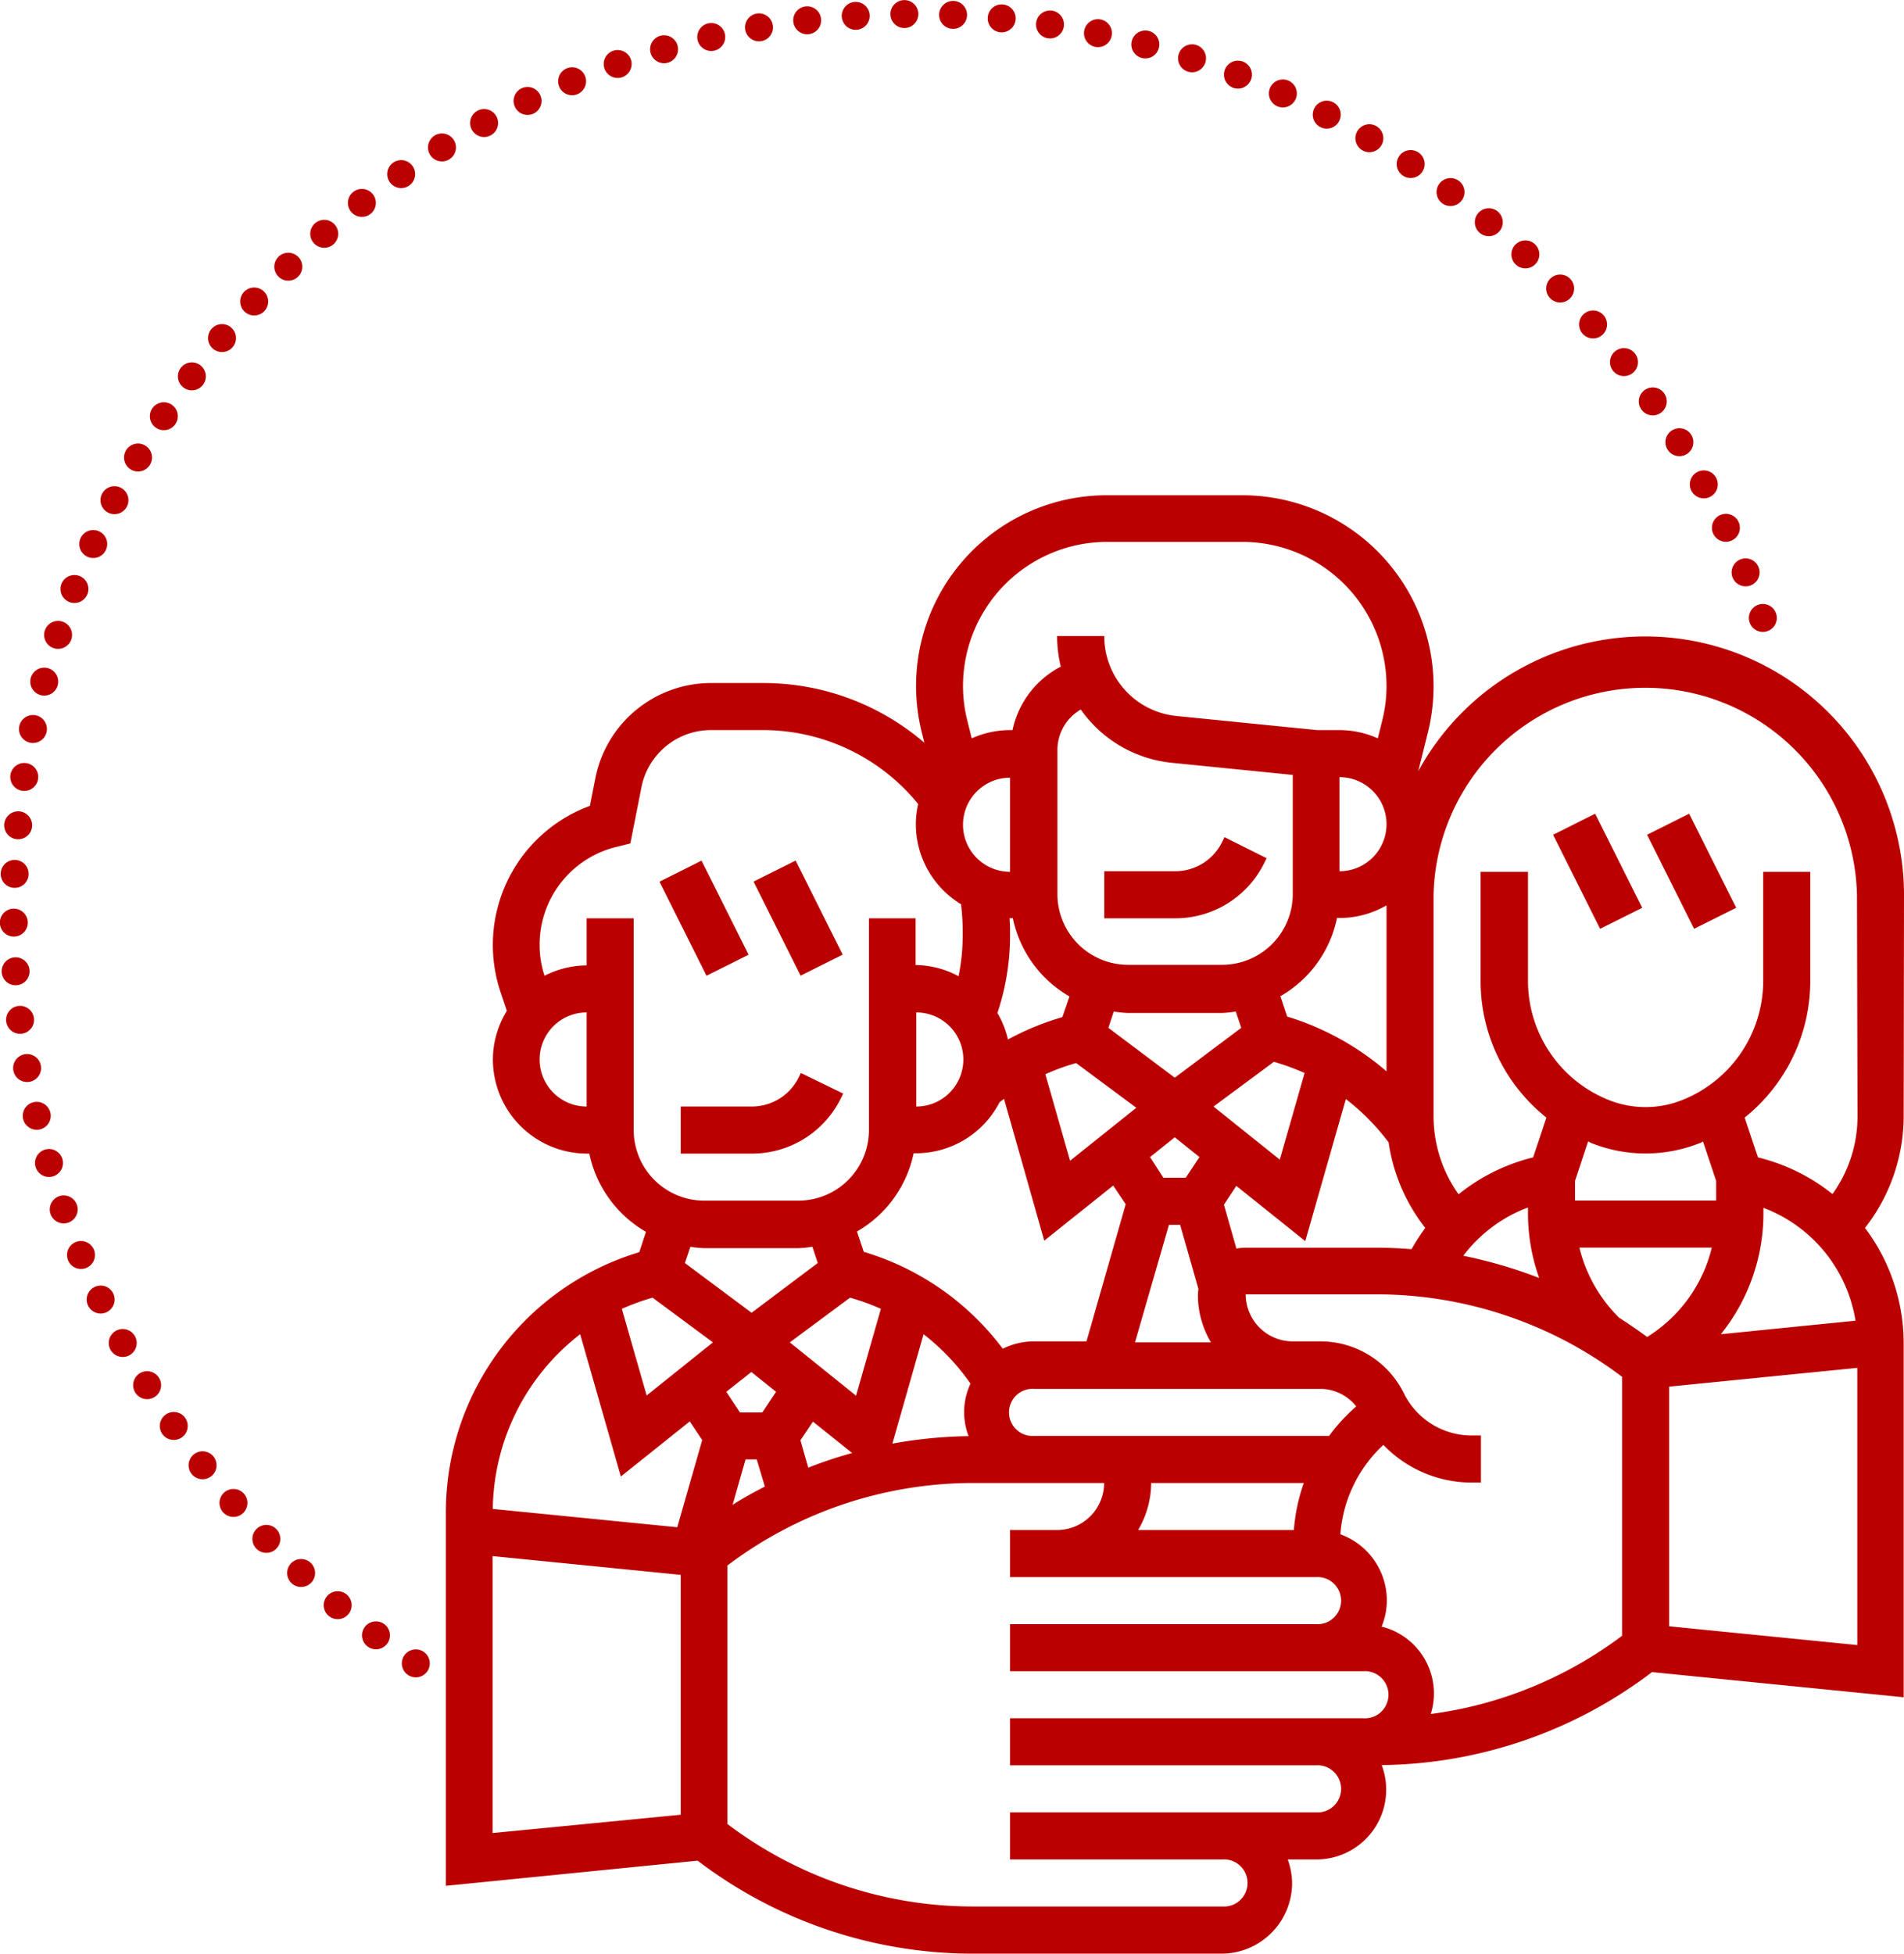
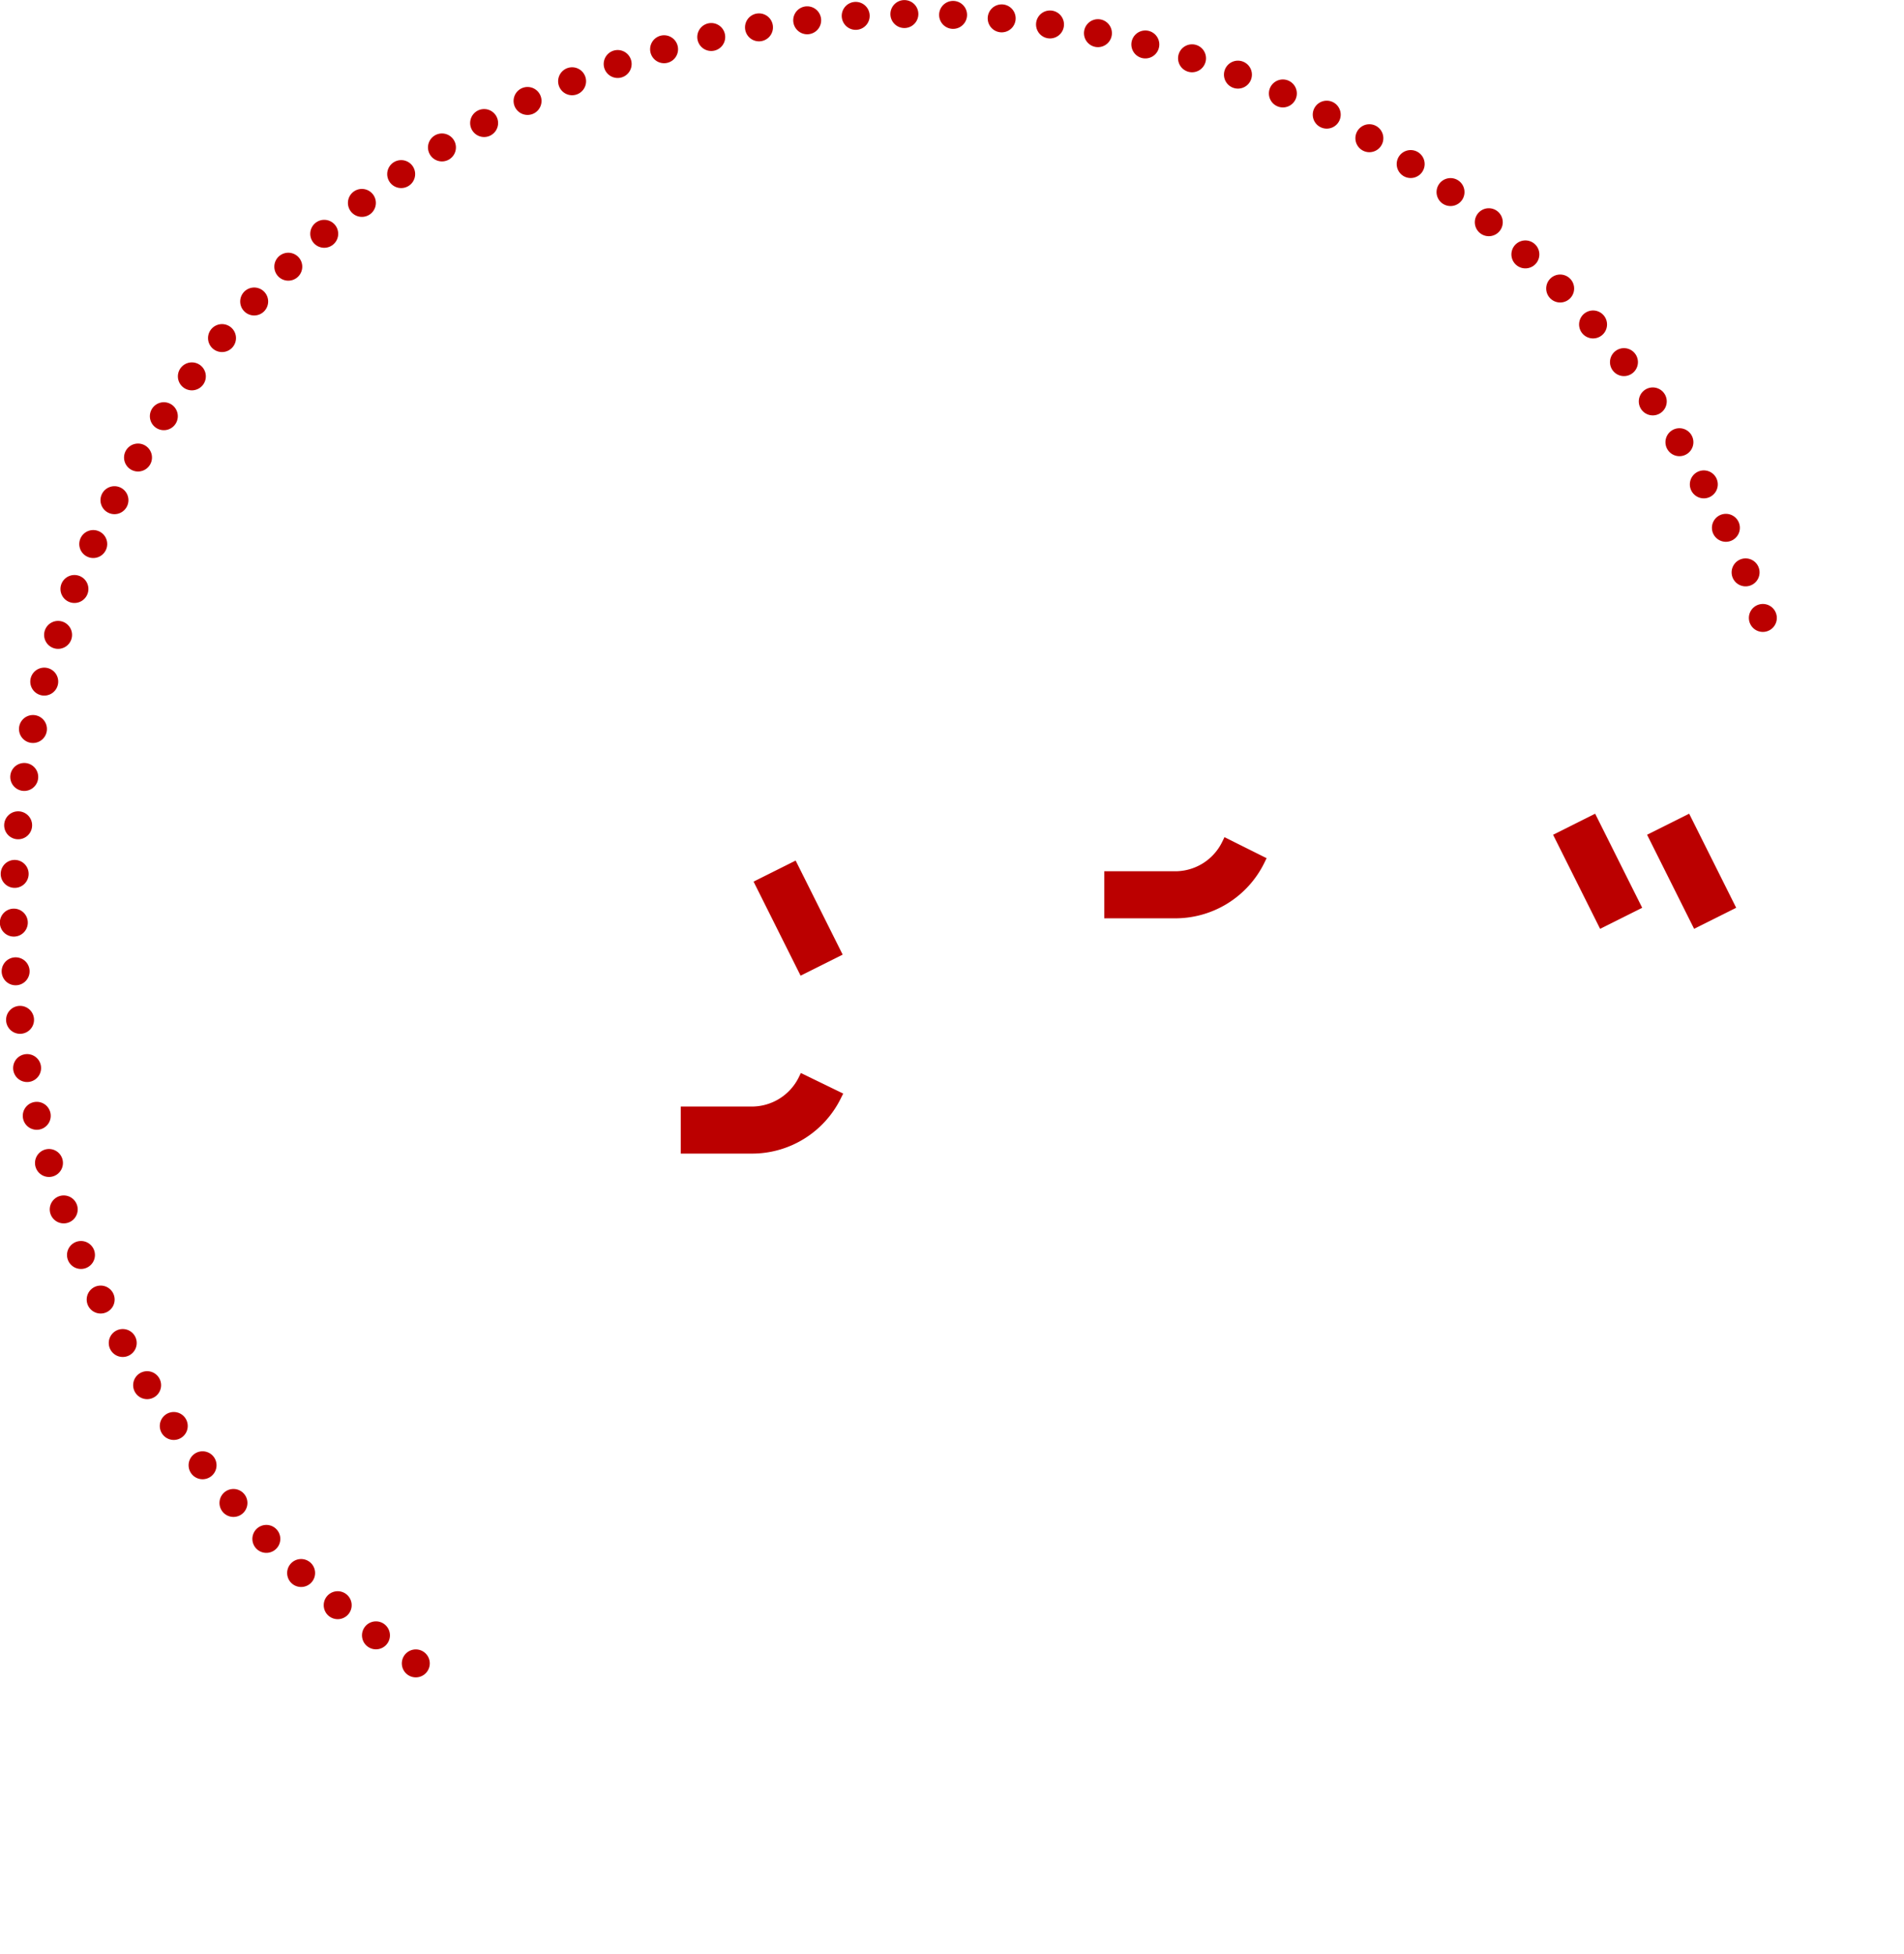
<svg xmlns="http://www.w3.org/2000/svg" viewBox="0 0 170.39 174.79">
  <defs>
    <style>.cls-1{fill:none;stroke:#b00;stroke-linecap:round;stroke-linejoin:round;stroke-width:2.5px;stroke-dasharray:0 4.36;}.cls-2{fill:#b00;}</style>
  </defs>
  <g id="Calque_2" data-name="Calque 2">
    <g id="Calque_1-2" data-name="Calque 1">
      <path class="cls-1" d="M37.21,148.82a80.5,80.5,0,1,1,121-92.2" />
      <path class="cls-2" d="M98.82,82.16h6.31a8.88,8.88,0,0,0,8-4.93l.22-.45-3.77-1.88-.22.45a4.68,4.68,0,0,1-4.21,2.6H98.82Z" />
      <path class="cls-2" d="M60.92,103.21h6.32a8.86,8.86,0,0,0,8-4.93l.22-.44L71.67,96l-.22.45A4.69,4.69,0,0,1,67.24,99H60.92Z" />
-       <rect class="cls-2" x="60.9" y="77.44" width="4.21" height="9.41" transform="translate(-30.09 36.86) rotate(-26.57)" />
      <rect class="cls-2" x="69.32" y="77.44" width="4.21" height="9.41" transform="translate(-29.2 40.62) rotate(-26.57)" />
      <rect class="cls-2" x="140.87" y="73.25" width="4.21" height="9.41" transform="translate(-19.77 72.18) rotate(-26.57)" />
      <rect class="cls-2" x="149.28" y="73.25" width="4.21" height="9.41" transform="translate(-18.88 75.94) rotate(-26.57)" />
-       <path class="cls-2" d="M170.39,80.05A23.15,23.15,0,0,0,126.92,69l.86-3.45a17.45,17.45,0,0,0,.51-4.14,17.12,17.12,0,0,0-17.1-17.1H99.07A17.06,17.06,0,0,0,82.49,65.51l.23.94a22.12,22.12,0,0,0-14.37-5.34H63.62a10.56,10.56,0,0,0-10.33,8.46l-.5,2.53a13.26,13.26,0,0,0-8,16.65l.57,1.69a8.3,8.3,0,0,0-1.25,4.35,8.43,8.43,0,0,0,8.42,8.42h.21a10.56,10.56,0,0,0,5.07,7l-.6,1.82a24.31,24.31,0,0,0-17.31,23.31v33.38l22.53-2.25A40.67,40.67,0,0,0,87,174.79h22.31a6.33,6.33,0,0,0,6.32-6.32,6.47,6.47,0,0,0-.39-2.11h2.49a6.24,6.24,0,0,0,5.92-8.44,40.69,40.69,0,0,0,24.19-8.32l22.52,2.25V120.23a17.17,17.17,0,0,0-3.46-10.37,16.24,16.24,0,0,0,3.46-10Zm-42.84,29.81a18.71,18.71,0,0,0-1.23,1.9c-1-.08-2.06-.13-3.09-.13H111.45a4.17,4.17,0,0,0-.8.08l-1.12-3.93,1.11-1.68,6.17,4.94,3.63-12.71a20.11,20.11,0,0,1,3.83,3.88A16.09,16.09,0,0,0,127.55,109.86Zm-35,18.61a2.11,2.11,0,1,1,0-4.21h25.6a4.1,4.1,0,0,1,3.22,1.57,16,16,0,0,0-2.43,2.64Zm24.13,4.21h0a16.2,16.2,0,0,0-.89,4.21H101.85a8.37,8.37,0,0,0,1.17-4.21Zm-30-4.19a40.83,40.83,0,0,0-6.82.67l2.79-9.79a20.29,20.29,0,0,1,4.2,4.42,6,6,0,0,0-.17,4.7ZM77.3,112l-.61-1.82a10.53,10.53,0,0,0,5.07-7H82a8.42,8.42,0,0,0,7.45-4.56l.4-.31L93.45,111l6.17-4.93,1.12,1.67-3.51,12.27H92.5a6.27,6.27,0,0,0-2.76.66A24.17,24.17,0,0,0,77.3,112Zm-6.62,8.1,5.39-4a19.77,19.77,0,0,1,2.76,1l-2.22,7.77ZM76.26,130a37,37,0,0,0-3.93,1.31l-.7-2.45,1.12-1.67Zm-9-12.55L61.29,113l.49-1.45a10.18,10.18,0,0,0,1.25.12h8.42a8.68,8.68,0,0,0,1.25-.13l.48,1.46ZM82,99V90.58A4.21,4.21,0,0,1,82,99Zm8.38-16.85h.26a10.53,10.53,0,0,0,5.07,7L95.07,91A24.71,24.71,0,0,0,90.2,93a8.16,8.16,0,0,0-.94-2.37,21.82,21.82,0,0,0,1.13-6.89v-.62C90.39,82.82,90.36,82.49,90.35,82.15ZM124.08,81V95.85a24.6,24.6,0,0,0-8.89-4.9l-.61-1.82a10.5,10.5,0,0,0,5.07-7h.22A8.39,8.39,0,0,0,124.08,81Zm-4.21-3V69.53a4.21,4.21,0,0,1,0,8.42Zm-15.26,31.58h1l1.64,5.75a5.29,5.29,0,0,0-.05.56,8.27,8.27,0,0,0,1.17,4.21h-6.8Zm-8.85-5.73-2.21-7.74a19.75,19.75,0,0,1,2.75-1l5.39,4Zm7.16-.33,2.21-1.77,2.21,1.77-1.23,1.85h-2Zm2.21-7.1-5.94-4.46.48-1.46a10.38,10.38,0,0,0,1.25.13h8.42a10.38,10.38,0,0,0,1.25-.13l.49,1.46ZM114,95a20.76,20.76,0,0,1,2.75,1l-2.22,7.75-5.93-4.75Zm1.69-15a6.33,6.33,0,0,1-6.32,6.32h-8.42a6.33,6.33,0,0,1-6.32-6.32V67.12a4.18,4.18,0,0,1,2.09-3.64,11.34,11.34,0,0,0,8.19,4.77l10.78,1.08ZM99.07,48.48h12.12a12.91,12.91,0,0,1,12.89,12.89,12.64,12.64,0,0,1-.39,3.12l-.39,1.57a8.38,8.38,0,0,0-3.43-.74h-2L105.3,64.06a7.17,7.17,0,0,1-6.48-7.16H94.6a11.81,11.81,0,0,0,.33,2.74,8.36,8.36,0,0,0-4.32,5.68h-.22a8.38,8.38,0,0,0-3.43.74l-.39-1.57a12.64,12.64,0,0,1-.39-3.12A12.91,12.91,0,0,1,99.07,48.48ZM90.39,69.53V78a4.21,4.21,0,1,1,0-8.42ZM52.5,99a4.21,4.21,0,0,1,0-8.42Zm4.21,2.1V82.16H52.5v4.21a8.4,8.4,0,0,0-3.77.93,8.8,8.8,0,0,1-.44-2.78,9,9,0,0,1,6.83-8.74l1.29-.32,1-5.06a6.34,6.34,0,0,1,6.2-5.08h4.73a17.89,17.89,0,0,1,13.83,6.62,8.21,8.21,0,0,0-.21,1.8A8.39,8.39,0,0,0,86,80.9a18.89,18.89,0,0,1,.15,2.25v.62a17.8,17.8,0,0,1-.37,3.57,8.28,8.28,0,0,0-3.84-1V82.16H77.76V101.1a6.32,6.32,0,0,1-6.31,6.32H63A6.32,6.32,0,0,1,56.71,101.1Zm4.21,61.26L44.08,164V139.22l16.84,1.68Zm-.31-25.72L44.1,135a20.07,20.07,0,0,1,7.82-15.63l3.64,12.73,6.17-4.93,1.11,1.67Zm-2.74-11.79-2.22-7.75a21.1,21.1,0,0,1,2.75-1l5.4,4Zm9.37-2.1,2.21,1.77-1.23,1.85h-2L65,124.52ZM68.45,133c-1,.51-2,1.06-2.89,1.64l1.16-4.07h1ZM122,153.73H90.39v4.21h27.37a2.11,2.11,0,1,1,0,4.21H90.39v4.21h19a2.11,2.11,0,1,1,0,4.21H87a36.41,36.41,0,0,1-21.9-7.38V140.06A36.48,36.48,0,0,1,87,132.68H98.81a4.22,4.22,0,0,1-4.21,4.21H90.39v4.21h27.37a2.11,2.11,0,1,1,0,4.21H90.39v4.21H122a2.11,2.11,0,1,1,0,4.21Zm23.16-7.38a36.43,36.43,0,0,1-17.12,7,6.16,6.16,0,0,0-4.4-7.82,6.16,6.16,0,0,0,.47-2.35,6.3,6.3,0,0,0-4.16-5.91,12.12,12.12,0,0,1,3.85-8,10.94,10.94,0,0,0,7.91,3.37h.82v-4.21h-.82a6.76,6.76,0,0,1-6.08-3.78,8.33,8.33,0,0,0-7.5-4.64h-2.45a4.21,4.21,0,0,1-4.2-4.21h11.78a36.46,36.46,0,0,1,21.9,7.38Zm-7.38-32a42.62,42.62,0,0,0-6.83-2,12.94,12.94,0,0,1,5.79-4.32v.45A17.21,17.21,0,0,0,137.75,114.36Zm9.63,5.27c-.82-.6-1.66-1.18-2.52-1.73a13.23,13.23,0,0,1-3.55-6.27h11.85A13,13,0,0,1,147.38,119.63Zm-6.46-12.21v-1.76l1.17-3.53.3.15a13.09,13.09,0,0,0,9.69,0c.1,0,.19-.1.29-.15l1.18,3.53v1.76Zm25.26,39.77-16.84-1.68V124.06l16.84-1.68ZM154,119.37a17.26,17.26,0,0,0,3.81-10.84v-.47a13,13,0,0,1,8.24,10.1Zm12.23-19.54a11.93,11.93,0,0,1-2.24,7,17.16,17.16,0,0,0-6.67-3.28l-1.19-3.56A15.65,15.65,0,0,0,162,87.66V78h-4.21v9.71a11.49,11.49,0,0,1-7.25,10.71,8.85,8.85,0,0,1-6.56,0,11.48,11.48,0,0,1-7.24-10.71V78H132.5v9.71a15.62,15.62,0,0,0,5.89,12.28l-1.19,3.56a17.12,17.12,0,0,0-6.67,3.3,12,12,0,0,1-2.24-7V80.05a18.95,18.95,0,0,1,37.89,0Z" />
    </g>
  </g>
</svg>